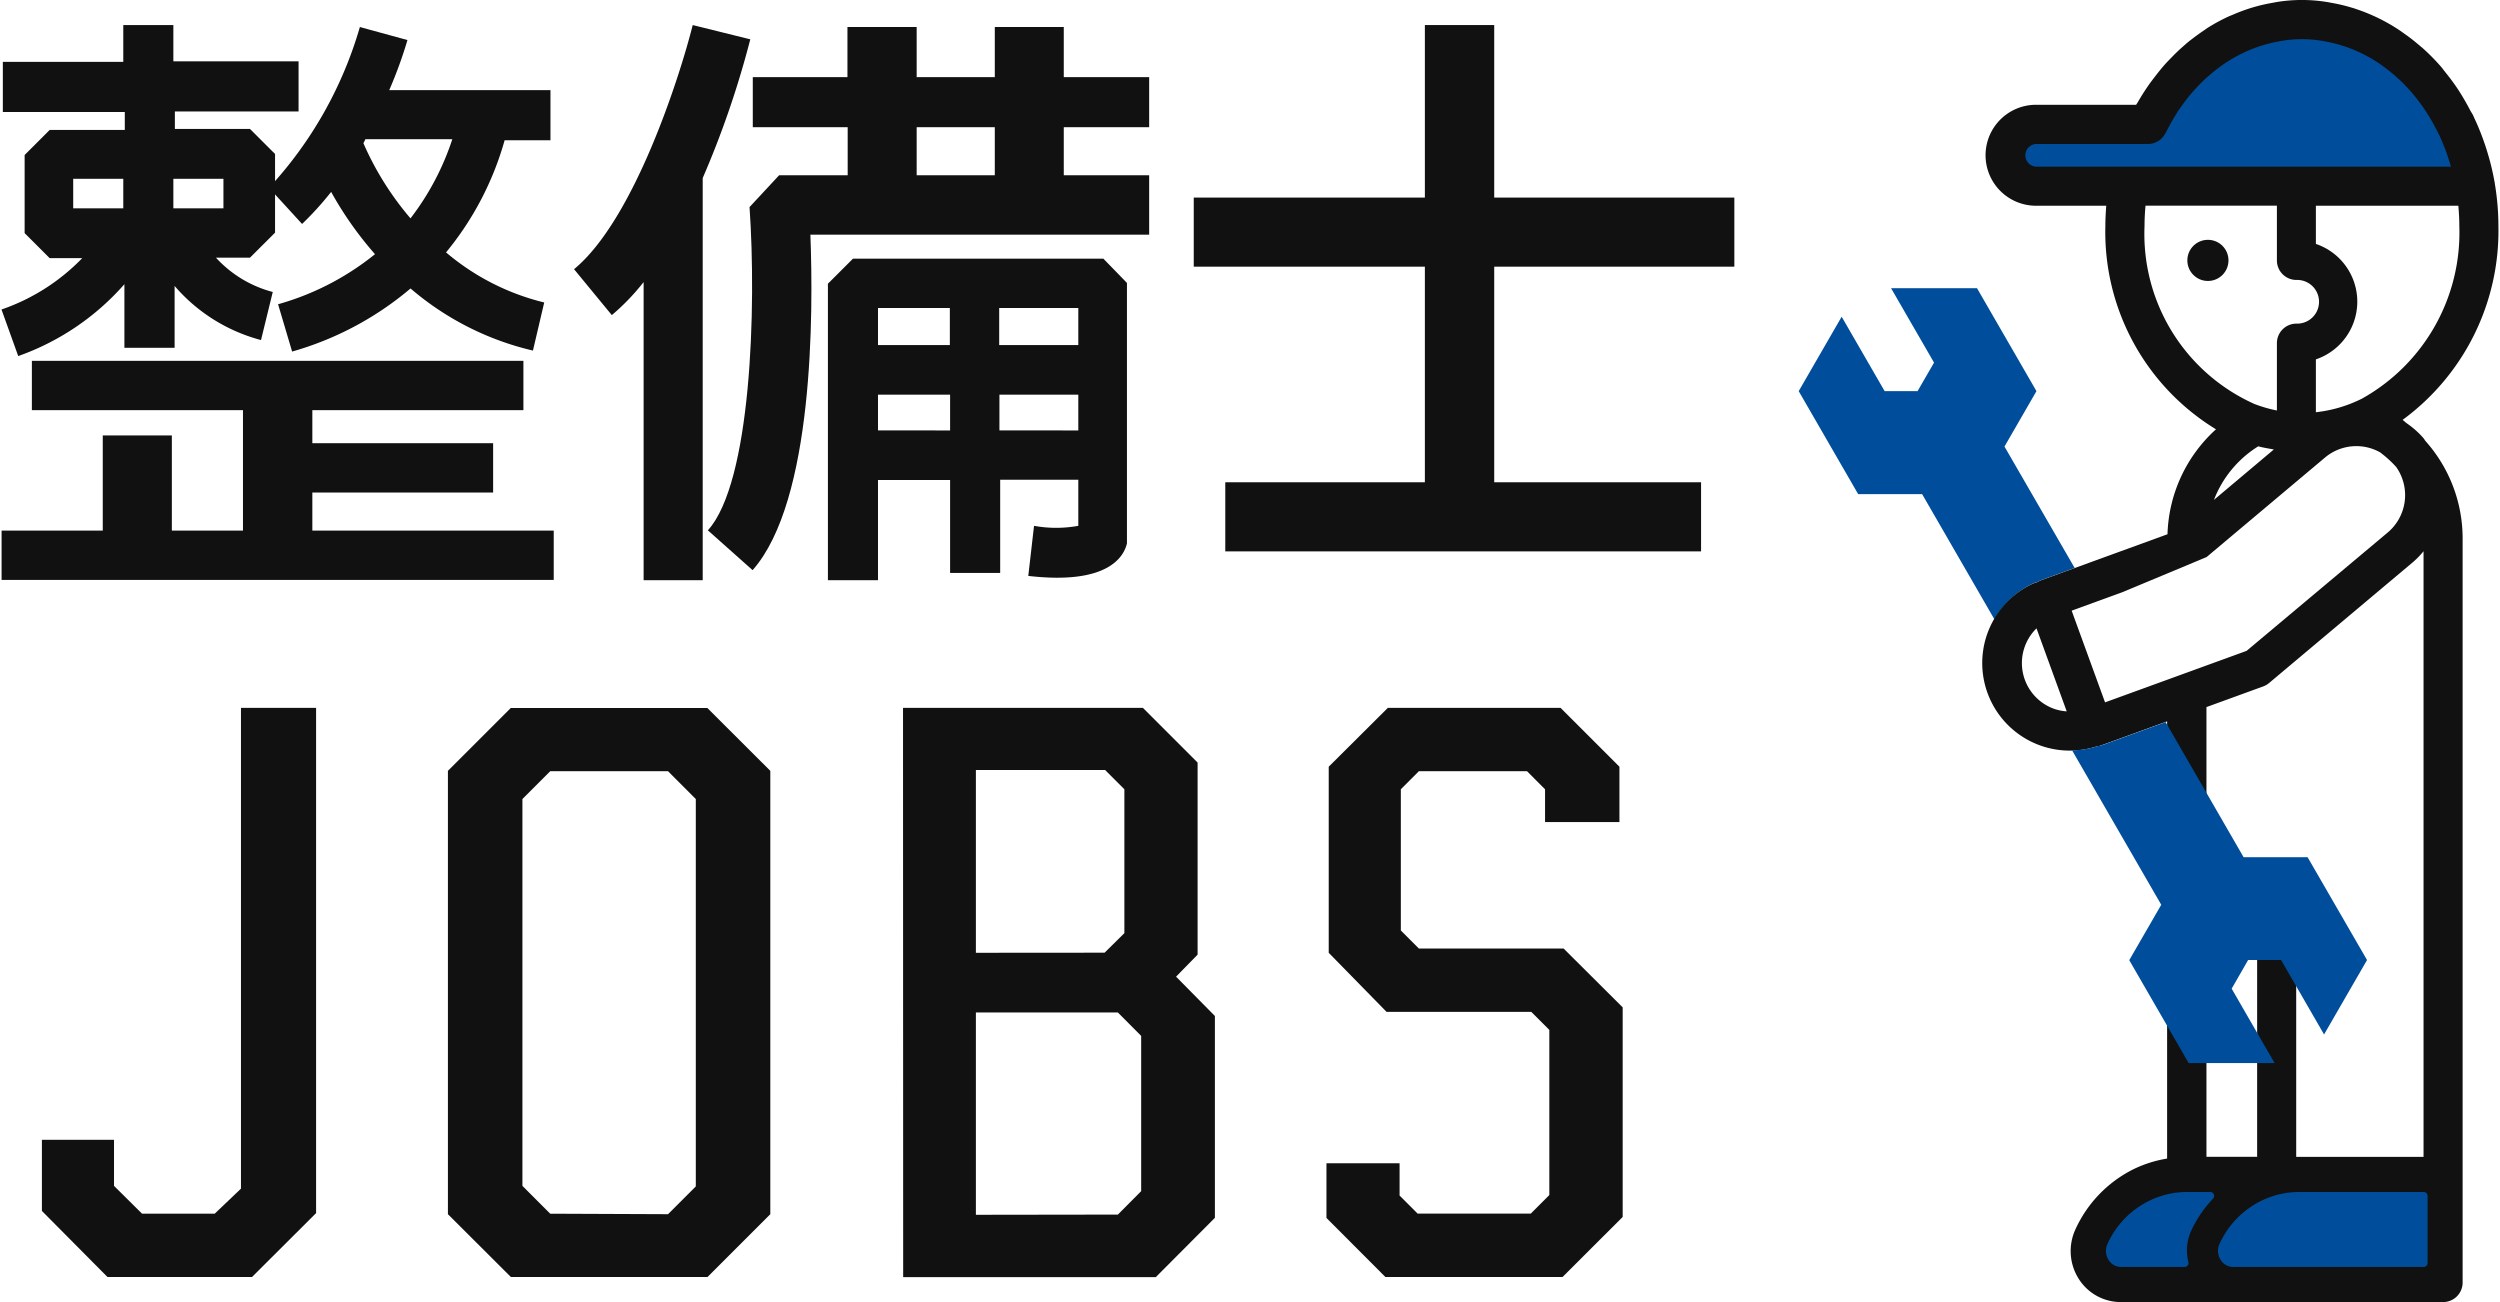
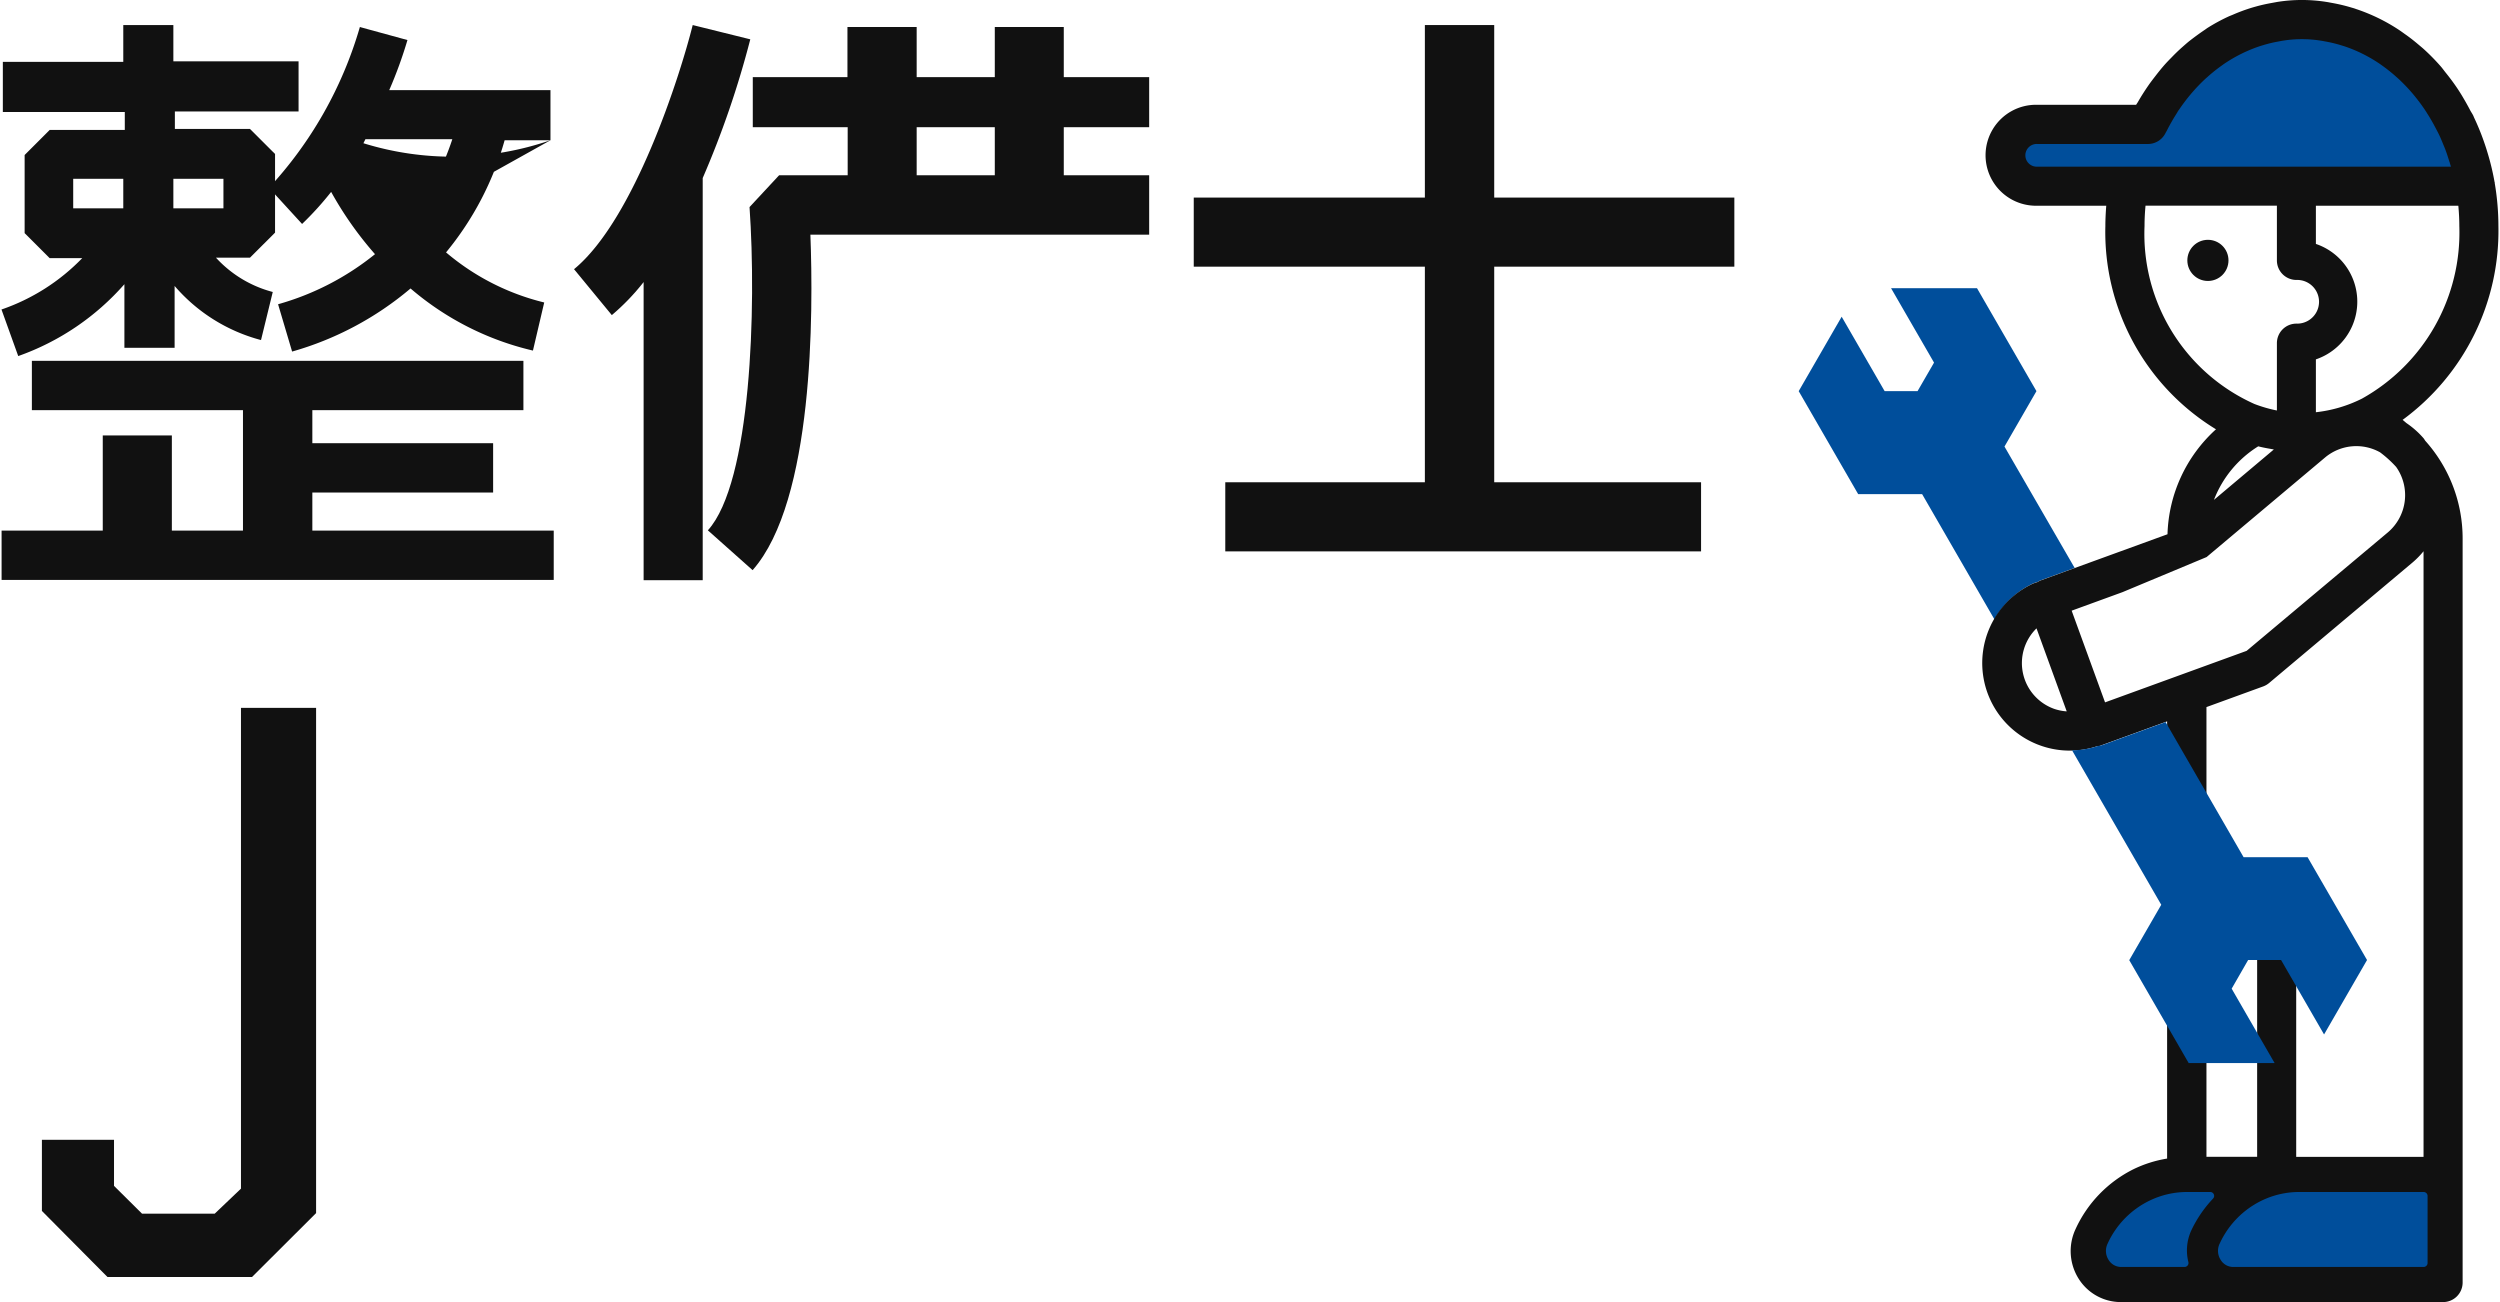
<svg xmlns="http://www.w3.org/2000/svg" id="logo_line02" title="整備士JOBS" viewBox="0 0 96 50">
  <defs>
    <style>.cls-1{fill:#111;}.cls-2{fill:#004e9b;}</style>
  </defs>
  <title>logo_header</title>
  <path class="cls-1" d="M11.465,4.279V2.356H6.657V.962H4.734V2.375H.109V4.3H4.792v.69H1.907l-.961.962v3l.961.961h1.25a7.855,7.855,0,0,1-3.1,1.972L.7,13.673a9.741,9.741,0,0,0,4.077-2.76v2.443H6.705V10.981a6.59,6.59,0,0,0,3.318,2.077l.451-1.846A4.505,4.505,0,0,1,8.292,9.894H9.6l.962-.961V5.913L9.6,4.952H6.715V4.279ZM2.811,6.865H4.734V8H2.811Zm5.769,0V8H6.657V6.865Z" />
-   <path class="cls-1" d="M21.138,5.385V3.462H14.946a16.619,16.619,0,0,0,.7-1.924l-1.827-.5A15.376,15.376,0,0,1,10.33,7.212L11.6,8.6a12.164,12.164,0,0,0,1.116-1.231A13.544,13.544,0,0,0,14.4,9.76a10.374,10.374,0,0,1-3.722,1.923l.539,1.817a12.181,12.181,0,0,0,4.548-2.423,11.068,11.068,0,0,0,4.7,2.385l.433-1.847a9.168,9.168,0,0,1-3.77-1.923,11.75,11.75,0,0,0,2.25-4.307Zm-5.375,3A11.544,11.544,0,0,1,13.955,5.5l.077-.154h3.337A10.17,10.17,0,0,1,15.763,8.385Z" />
+   <path class="cls-1" d="M21.138,5.385V3.462H14.946a16.619,16.619,0,0,0,.7-1.924l-1.827-.5A15.376,15.376,0,0,1,10.33,7.212L11.6,8.6a12.164,12.164,0,0,0,1.116-1.231A13.544,13.544,0,0,0,14.4,9.76a10.374,10.374,0,0,1-3.722,1.923l.539,1.817a12.181,12.181,0,0,0,4.548-2.423,11.068,11.068,0,0,0,4.7,2.385l.433-1.847a9.168,9.168,0,0,1-3.77-1.923,11.75,11.75,0,0,0,2.25-4.307ZA11.544,11.544,0,0,1,13.955,5.5l.077-.154h3.337A10.17,10.17,0,0,1,15.763,8.385Z" />
  <polygon class="cls-1" points="11.994 20.375 11.994 18.913 18.936 18.913 18.936 17.019 11.994 17.019 11.994 15.75 20.099 15.75 20.099 13.856 1.224 13.856 1.224 15.75 9.33 15.75 9.33 20.375 6.599 20.375 6.599 16.721 3.946 16.721 3.946 20.375 0.061 20.375 0.061 22.269 21.263 22.269 21.263 20.375 11.994 20.375" />
  <polygon class="cls-1" points="66.599 10.24 66.599 7.587 57.378 7.587 57.378 0.962 54.715 0.962 54.715 7.587 45.84 7.587 45.84 10.24 54.715 10.24 54.715 18.519 47.051 18.519 47.051 21.173 65.321 21.173 65.321 18.519 57.378 18.519 57.378 10.24 66.599 10.24" />
  <path class="cls-1" d="M28.811,1.51,26.6.962c-.48,1.923-2.24,7.471-4.557,9.375L23.494,12.1a8.571,8.571,0,0,0,1.221-1.269V22.279h2.269V6.837A36,36,0,0,0,28.811,1.51Z" />
  <path class="cls-1" d="M44.128,4.885V2.962H40.849V1.038H38.2V2.962h-3V1.038H32.542V2.962H28.907V4.885h3.644V6.731H29.917L28.782,7.952c.269,3.846.067,10.577-1.6,12.413L28.9,21.894C31.253,19.231,31.234,12,31.119,9.01H44.128V6.731H40.849V4.885ZM38.2,6.731h-3V4.885h3Z" />
-   <path class="cls-1" d="M42.369,9.933H32.753l-.961.961V22.279h1.923V18.433h2.769V22h1.923V18.423h3v1.769a4.76,4.76,0,0,1-1.7,0l-.221,1.923c3.077.356,3.673-.75,3.789-1.25v-10Zm-.962,3.317H38.369V11.827h3.038Zm-4.933-1.423V13.25H33.715V11.827Zm-2.759,4.7V15.154h2.769v1.375Zm4.663,0V15.154h3.029v1.375Z" />
  <path class="cls-1" d="M1.609,46.5V43.769H4.378v1.769l1.077,1.068H8.244l1.009-.962V27.183h2.885v19.4L9.676,49.038H4.128Z" />
-   <path class="cls-1" d="M17.2,46.625V29.6l2.414-2.413h7.548L29.58,29.6V46.625l-2.413,2.413H19.619Zm8.452,0,1.067-1.067V30.683l-1.067-1.068H21.128l-1.067,1.068V45.538l1.067,1.068Z" />
-   <path class="cls-1" d="M34.676,27.183h9.212l2.1,2.1v7.375l-.827.846,1.491,1.51v7.75l-2.27,2.278h-9.7Zm7.741,9.4.759-.75V30.308l-.74-.741H37.474v7.02Zm.509,10.057.895-.9V39.779l-.895-.9H37.474v7.769Z" />
-   <path class="cls-1" d="M50.936,46.769v-2.1h2.808v1.24l.692.693h4.346l.712-.712V39.548l-.693-.692H53.244l-2.221-2.269V29.442l2.269-2.259h6.634l2.26,2.259v2.125H59.33V30.308l-.692-.693H54.484l-.692.693v5.423l.692.692h5.558l2.269,2.26v8.048L60,49.038H53.2Z" />
  <path class="cls-2" d="M78.185,6.547a.586.586,0,0,1,.025-1.171h4.275a.6.6,0,0,0,.54-.339l.056-.1c.107-.211.224-.414.347-.612l.22-.068-.125-.083a7.293,7.293,0,0,1,.5-.669,6.5,6.5,0,0,1,.568-.594l.082-.073a6.579,6.579,0,0,1,.586-.466,5.843,5.843,0,0,1,1.466-.74l.131-.04a5.109,5.109,0,0,1,.607-.147l.177-.031a4.756,4.756,0,0,1,.755-.061,4.845,4.845,0,0,1,.759.061l.113.02a5.369,5.369,0,0,1,.667.158l.128.039a5.65,5.65,0,0,1,1.421.707,6.334,6.334,0,0,1,.634.5l.081.073a6.658,6.658,0,0,1,.57.595,7.422,7.422,0,0,1,.5.669l.064.1c.155.247.271.453.38.667l.08.158c.062.129.117.262.171.394l.1.256c.043.12.081.239.119.359l-.111.15.144-.046.044.145a.15.15,0,0,1-.144.192H78.185Z" />
  <circle class="cls-1" cx="84.784" cy="9.999" r="0.79" />
  <path class="cls-2" d="M76.972,17.148,78.2,15.02l-2.283-3.953h-3.3l1.017,1.762.317.548.316.548-.633,1.095H72.37l-.316-.548-.316-.547L70.72,12.162,69.07,15.02l2.283,3.954h2.456l2.779,4.813a3.348,3.348,0,0,1,1.475-1.378c.064-.03.132-.045.2-.071.024-.016.049-.031.074-.045l1.33-.484Z" />
  <path class="cls-1" d="M93.069,16.834a3.36,3.36,0,0,0-.658-.585c-.051-.041-.1-.087-.151-.126a9,9,0,0,0,3.679-7.441,9.939,9.939,0,0,0-.14-1.643V7.022a.045.045,0,0,0-.007-.029,9.588,9.588,0,0,0-.28-1.159c-.027-.091-.056-.181-.086-.27A9.377,9.377,0,0,0,95,4.505c-.009-.019-.014-.04-.024-.059-.034-.072-.079-.134-.115-.2-.106-.205-.218-.4-.338-.6-.069-.112-.14-.223-.214-.33-.125-.182-.256-.355-.392-.523-.065-.08-.124-.165-.191-.242a8.078,8.078,0,0,0-.62-.635c-.079-.073-.161-.14-.243-.209-.168-.142-.339-.277-.517-.4-.077-.055-.153-.111-.232-.163a6.985,6.985,0,0,0-1.649-.8C90.4.318,90.324.3,90.251.277a6.617,6.617,0,0,0-.692-.163C89.478.1,89.4.083,89.316.071A6.015,6.015,0,0,0,87.509.065c-.08.011-.159.028-.239.042-.216.038-.43.084-.64.143-.082.022-.164.046-.245.072a6.8,6.8,0,0,0-.646.244c-.06.026-.122.048-.181.076a7.122,7.122,0,0,0-.782.425c-.038.024-.073.052-.11.077-.2.134-.4.28-.6.436-.087.071-.172.146-.257.221q-.207.183-.4.383c-.088.09-.177.18-.262.274-.136.152-.265.313-.391.477-.085.11-.17.22-.25.335-.144.208-.282.423-.41.647-.021.037-.047.069-.068.107h-3.8A1.937,1.937,0,1,0,78.14,7.9h2.74c-.02.259-.034.52-.034.785a8.872,8.872,0,0,0,4.248,7.8,5.653,5.653,0,0,0-1.862,4.03l-4.9,1.784c-.025.014-.05.029-.074.045-.064.026-.132.041-.2.071A3.362,3.362,0,0,0,80.5,28.665a.758.758,0,0,0,.133-.024l2.584-.94V44.489a4.674,4.674,0,0,0-1.29.408A4.8,4.8,0,0,0,79.7,47.2a1.992,1.992,0,0,0,.129,1.917A1.913,1.913,0,0,0,81.449,50H93.814a.751.751,0,0,0,.751-.751V20.675a5.619,5.619,0,0,0-1.431-3.745C93.11,16.9,93.094,16.864,93.069,16.834ZM78.888,27.223a1.866,1.866,0,0,1-.686-3.094l1.16,3.188A1.871,1.871,0,0,1,78.888,27.223ZM94.4,7.9c.024.258.038.52.038.785A7.3,7.3,0,0,1,90.7,15.307a5.227,5.227,0,0,1-1.77.523V13.8a2.34,2.34,0,0,0,0-4.433V7.9ZM78.231,6.4a.436.436,0,0,1-.042-.871.294.294,0,0,1,.042,0h4.251a.754.754,0,0,0,.675-.423c.017-.034.038-.064.055-.1q.159-.312.34-.6c.031-.049.061-.1.093-.148a6.967,6.967,0,0,1,.492-.656,6.6,6.6,0,0,1,.554-.58l.08-.071a6.129,6.129,0,0,1,.574-.455l.046-.034a5.649,5.649,0,0,1,1.38-.687c.042-.014.085-.026.128-.039a4.951,4.951,0,0,1,.589-.142c.057-.01.114-.023.171-.031a4.588,4.588,0,0,1,1.47,0c.058.008.115.021.172.031a4.935,4.935,0,0,1,.588.142l.129.039a5.573,5.573,0,0,1,1.379.687l.048.034a6.246,6.246,0,0,1,.571.454l.082.073a6.6,6.6,0,0,1,.554.58,6.986,6.986,0,0,1,.491.655c.032.049.062.1.093.148.122.193.236.4.342.606.026.052.054.1.079.155.061.126.114.256.167.386.035.084.071.166.1.252.047.127.087.257.128.387.021.069.044.137.064.207ZM82.35,8.682c0-.265.014-.527.038-.785h5.045V10a.75.75,0,0,0,.75.75h0a.839.839,0,0,1,.058,1.677.561.561,0,0,1-.058,0h0a.75.75,0,0,0-.75.75h0v2.586a5.316,5.316,0,0,1-.865-.251A7.152,7.152,0,0,1,82.35,8.682Zm4.366,8.457c.2.052.4.085.6.12l-2.3,1.936A4.2,4.2,0,0,1,86.716,17.139Zm-3.942,9.126-1.94.706-.053-.145L79.606,23.6l-.054-.15,1.948-.71,3.233-1.349,4.548-3.822a1.868,1.868,0,0,1,2.113-.2,4.311,4.311,0,0,1,.617.56,1.874,1.874,0,0,1-.317,2.514l-5.424,4.55-1.542.561Zm1.233,20.927A1.977,1.977,0,0,0,83.89,48.5H81.449a.41.41,0,0,1-.352-.2.494.494,0,0,1-.031-.478A3.247,3.247,0,0,1,82.6,46.245a3.127,3.127,0,0,1,1.335-.322h.939A4.85,4.85,0,0,0,84.007,47.192ZM93.064,48.5H85.752a.408.408,0,0,1-.351-.2.494.494,0,0,1-.031-.478,3.243,3.243,0,0,1,1.53-1.577,3.119,3.119,0,0,1,1.334-.322h4.831Zm0-4.077h-4.89V34.694h-1.5v9.728H84.728V27.152l2.18-.794a.763.763,0,0,0,.226-.131l5.52-4.638a3.328,3.328,0,0,0,.41-.421Z" />
  <path class="cls-2" d="M88.611,32.916H86.154l-2.995-5.189-2.45.891a.758.758,0,0,1-.133.024,3.367,3.367,0,0,1-.99.17h-.019l3.425,5.931L81.763,36.87l2.283,3.953h3.3l-1.018-1.762-.316-.548-.316-.548.632-1.1h1.266l.316.548.316.547,1.018,1.763,1.65-2.858Z" />
  <path class="cls-2" d="M81.449,48.651a.564.564,0,0,1-.481-.274.638.638,0,0,1-.037-.619,3.4,3.4,0,0,1,1.6-1.648,3.31,3.31,0,0,1,1.4-.337h.942a.149.149,0,0,1,.108.253,4.7,4.7,0,0,0-.839,1.23,1.842,1.842,0,0,0-.108,1.207.152.152,0,0,1-.027.129.15.15,0,0,1-.118.059Z" />
  <path class="cls-2" d="M85.752,48.651a.561.561,0,0,1-.48-.275.635.635,0,0,1-.038-.618,3.415,3.415,0,0,1,1.6-1.648,3.31,3.31,0,0,1,1.4-.337h4.834a.152.152,0,0,1,.107.044.154.154,0,0,1,.044.106V48.5a.152.152,0,0,1-.151.151Z" />
</svg>